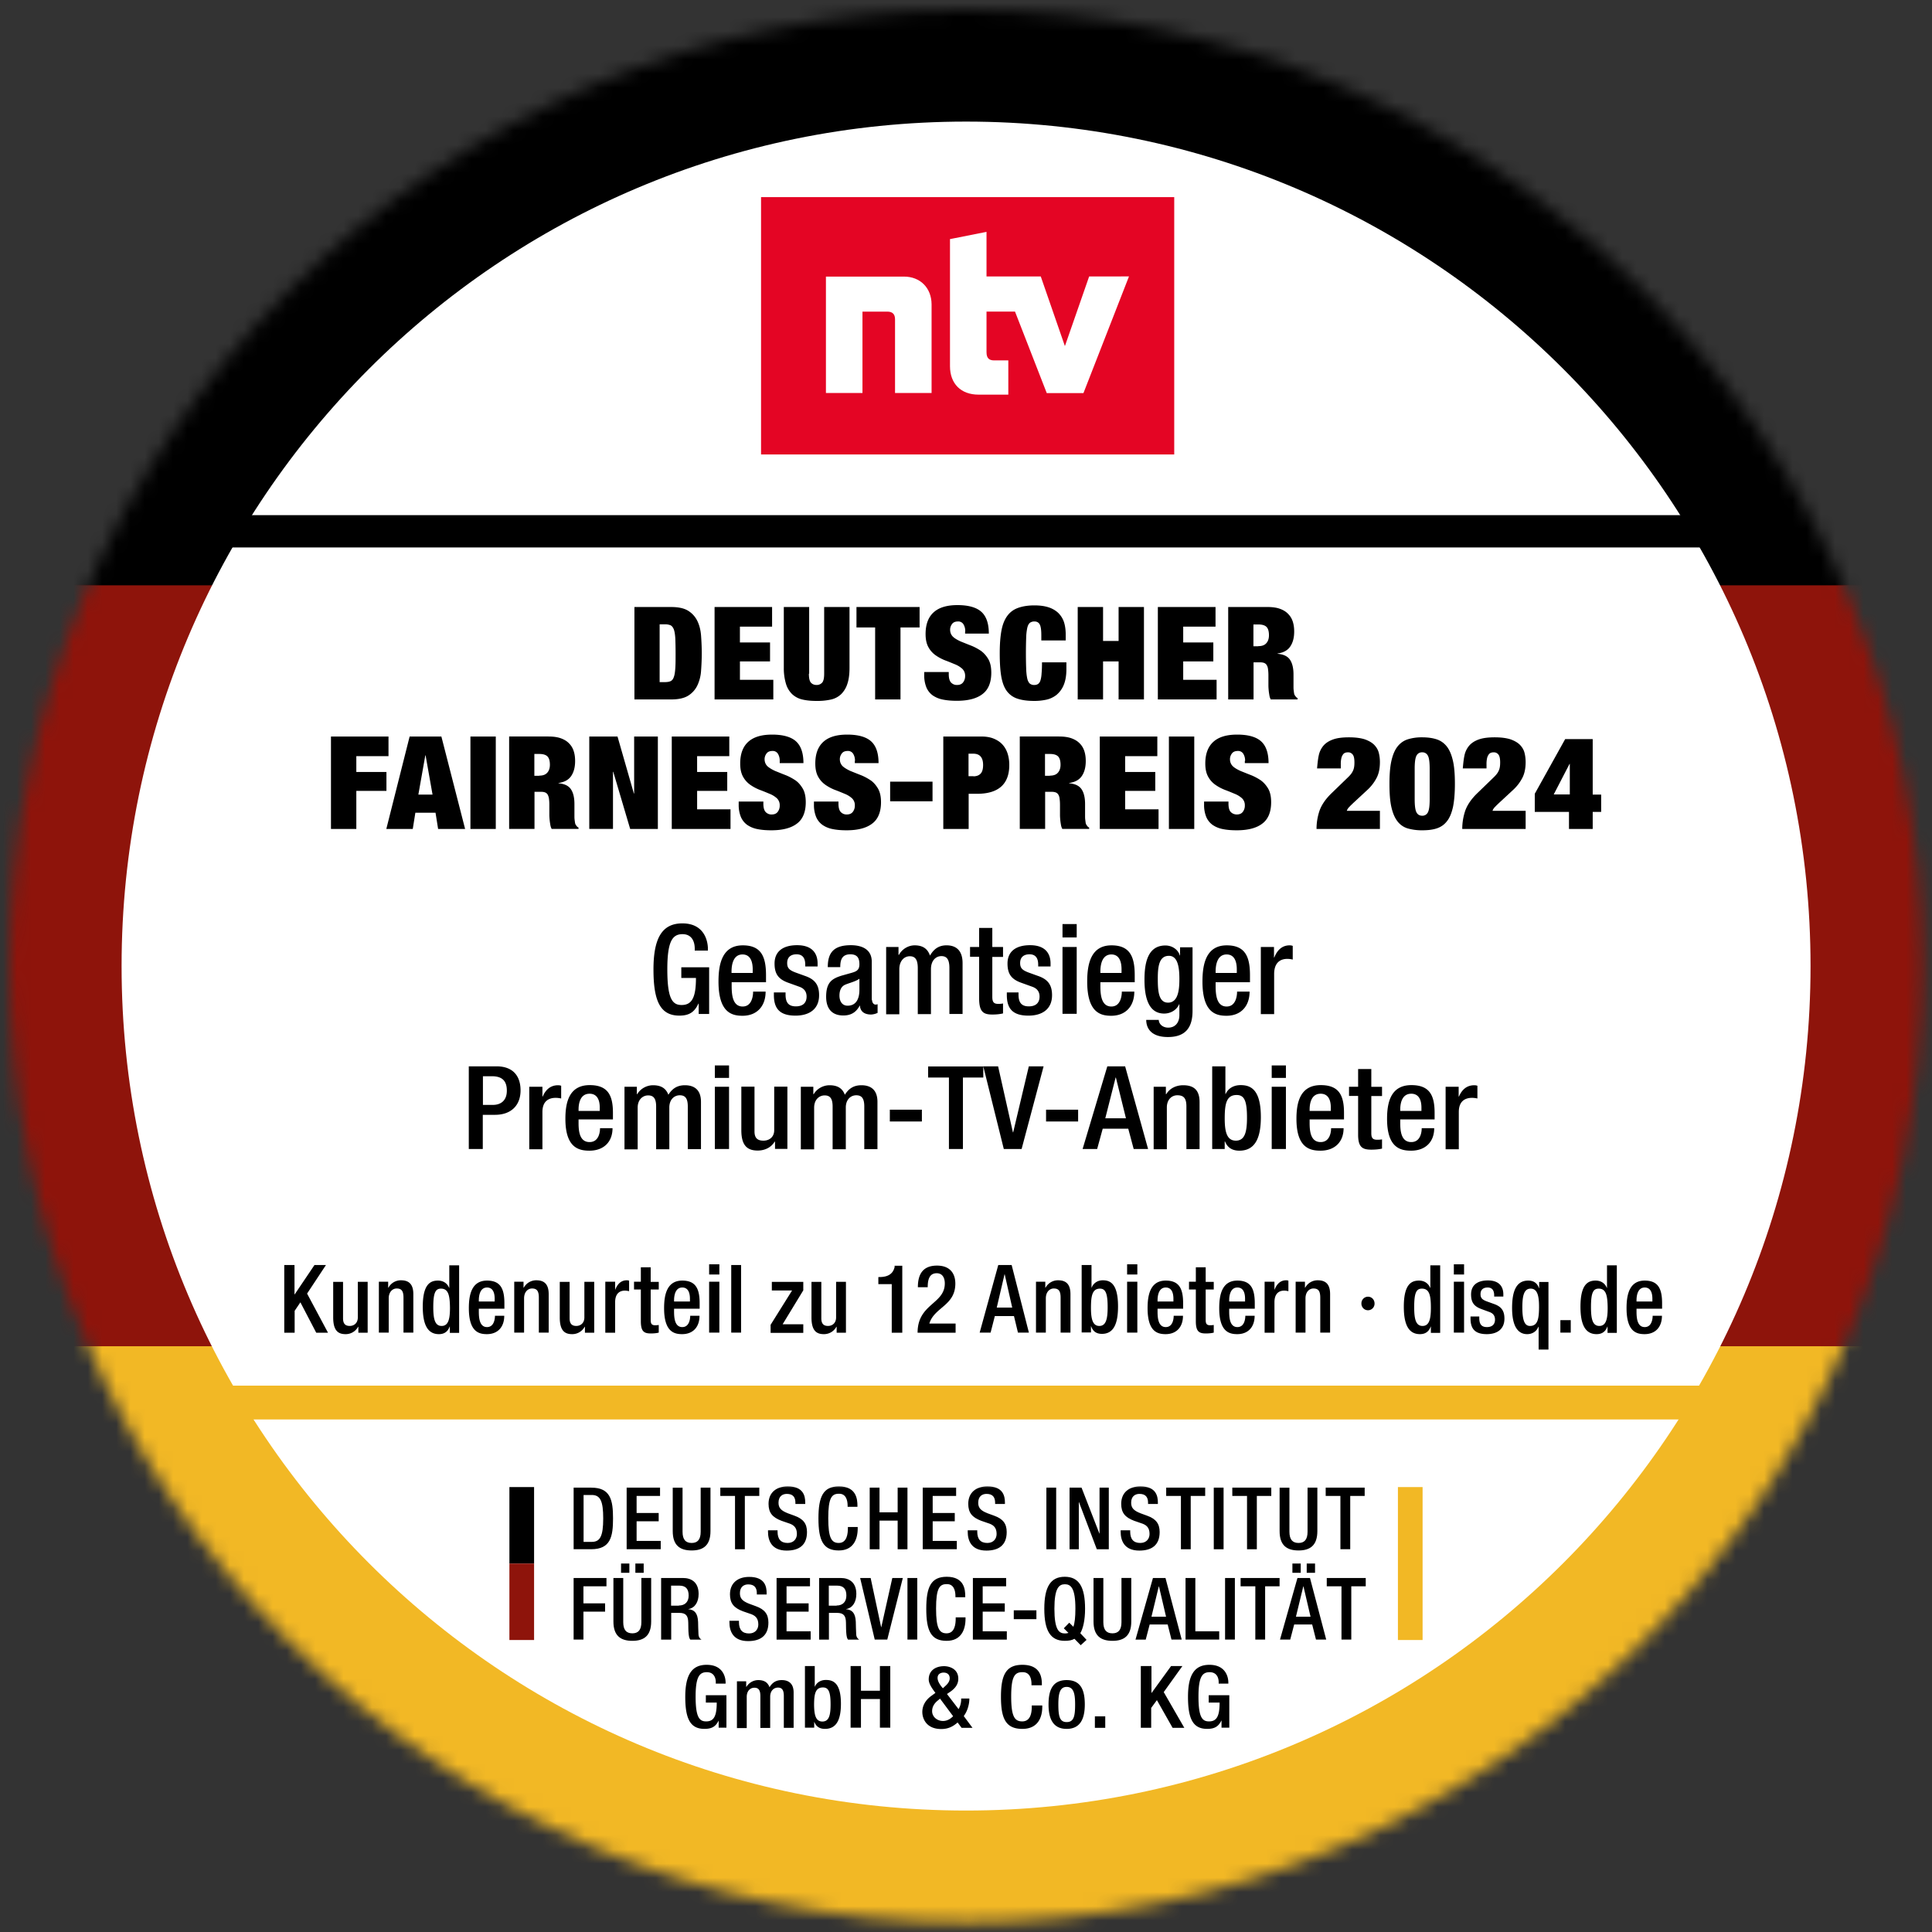
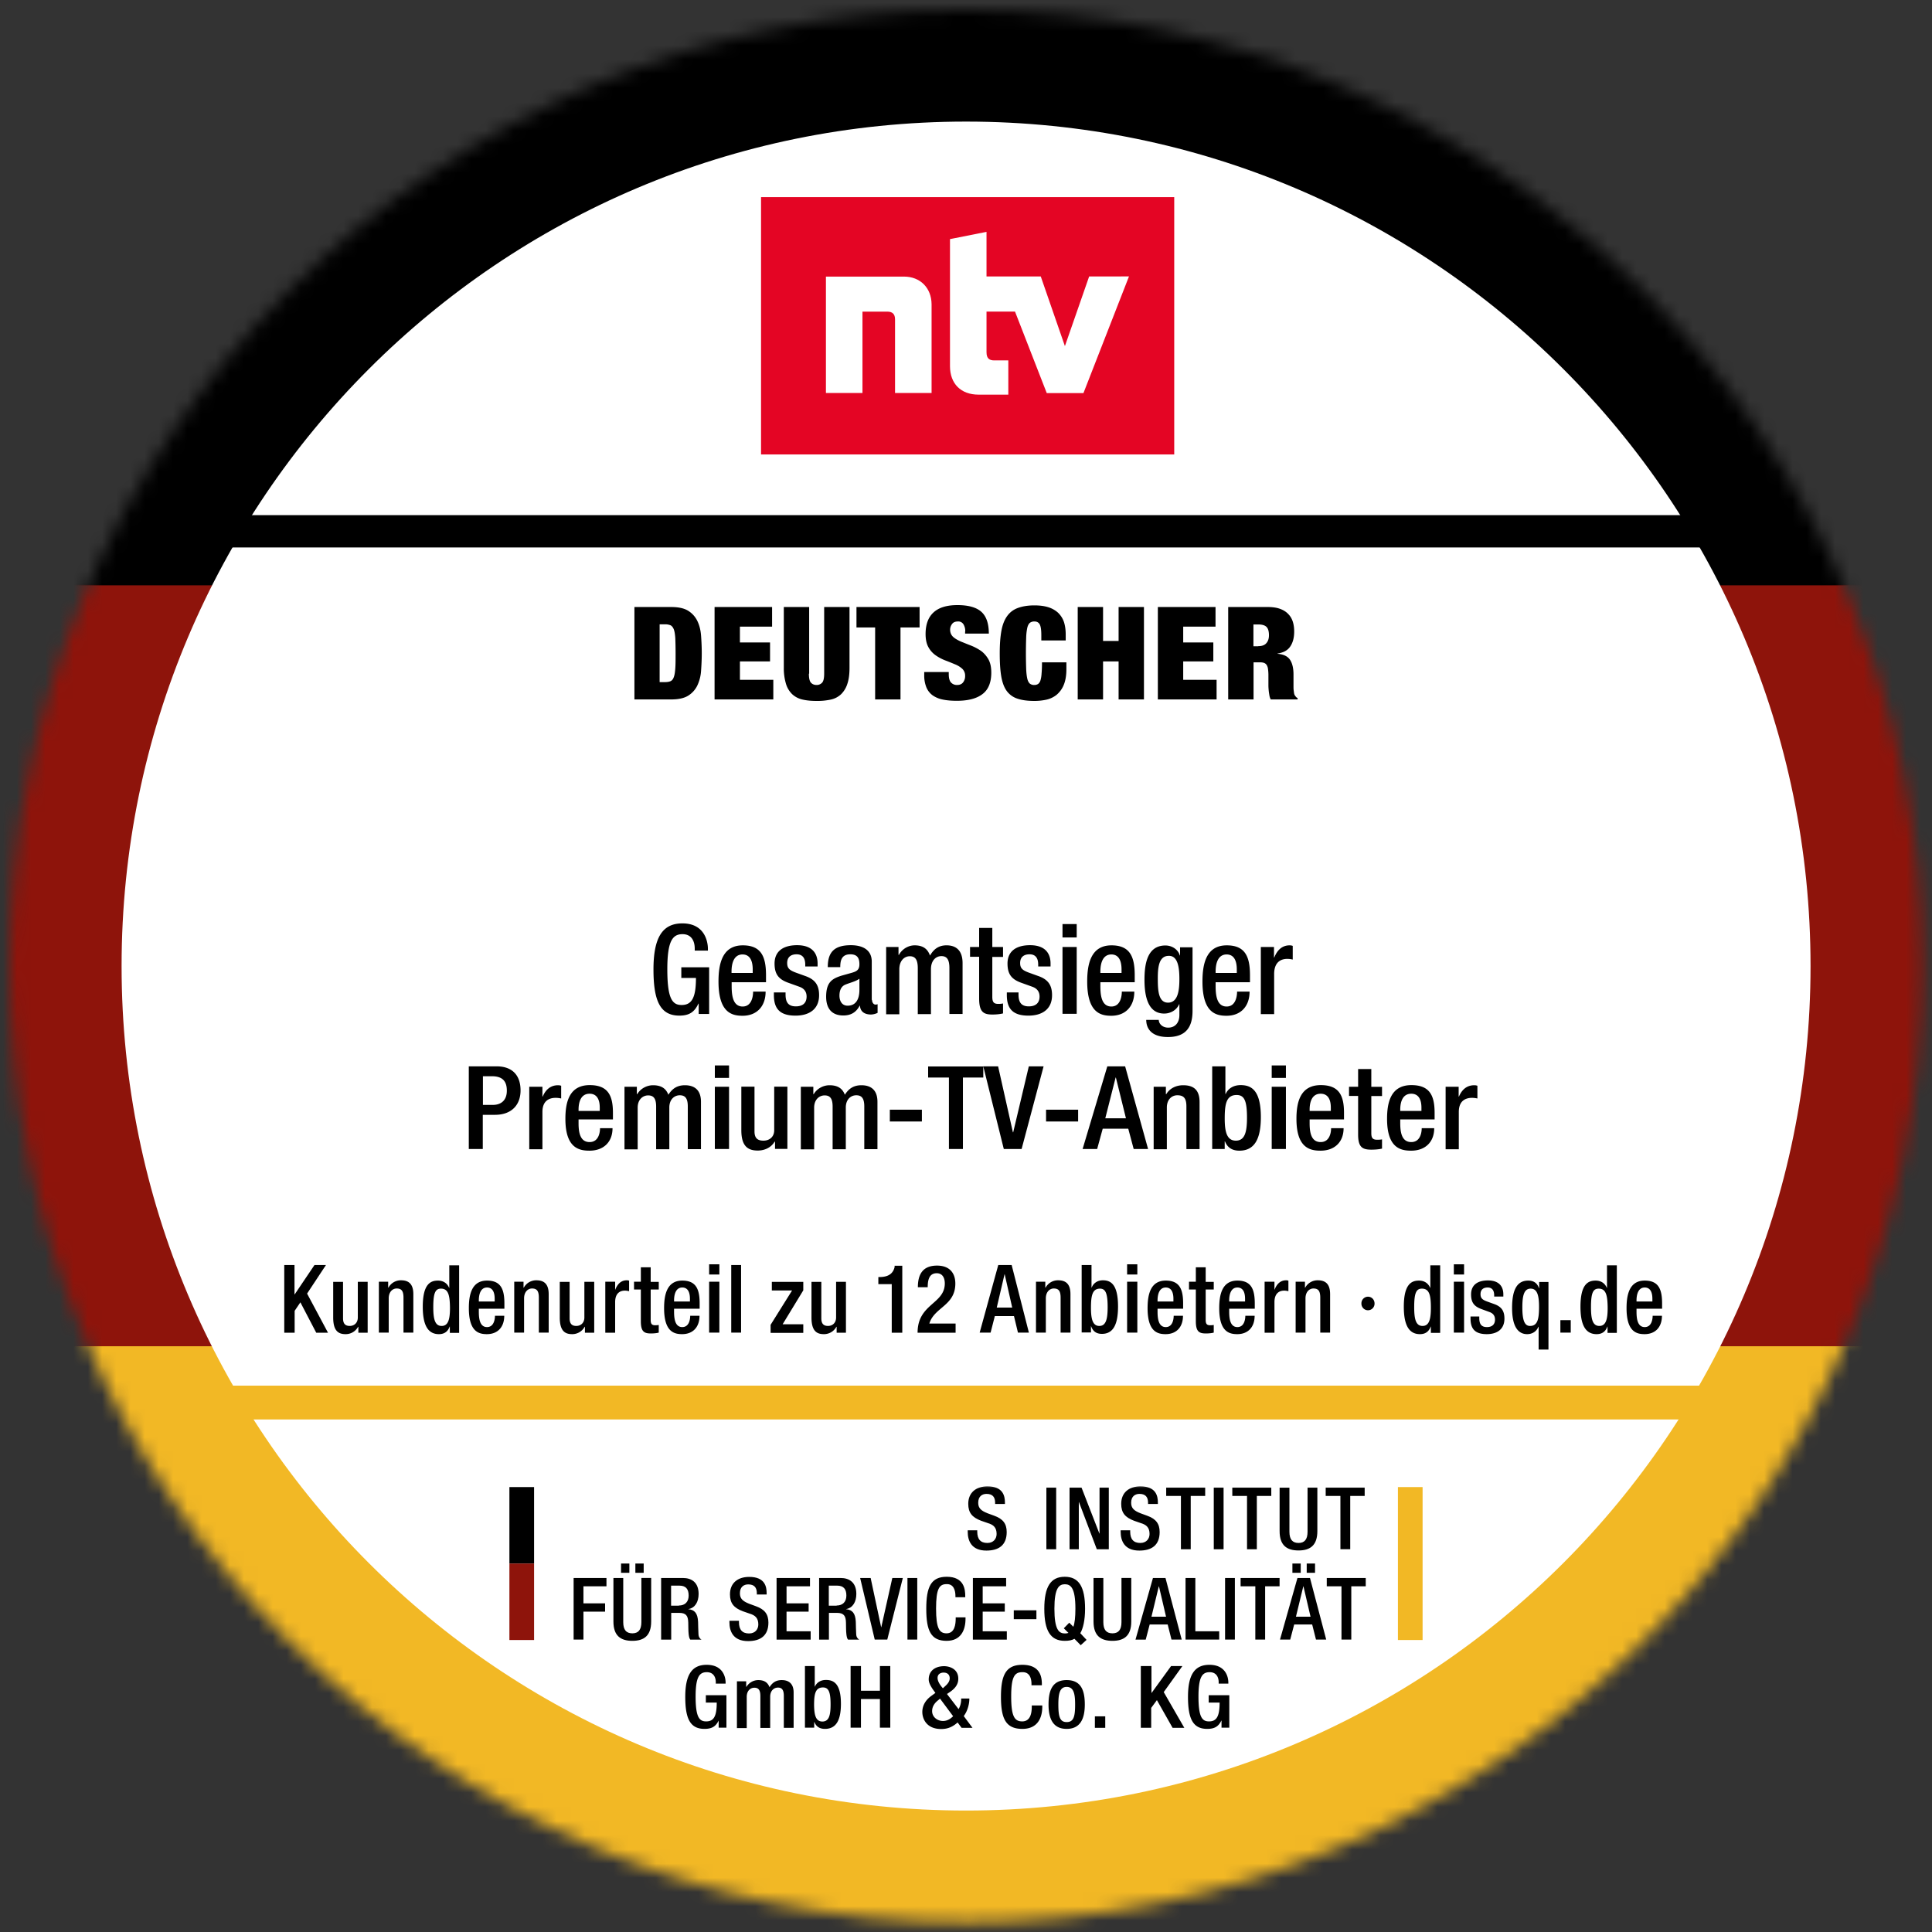
<svg xmlns="http://www.w3.org/2000/svg" xmlns:xlink="http://www.w3.org/1999/xlink" width="136" height="136">
  <rect width="100%" height="100%" fill="#333333" stroke="none" />
  <defs>
    <path id="a" d="M0 0h136v136H0z" />
    <path id="c" d="M0 67.324c0 37.183 30.14 67.323 67.324 67.323 37.183 0 67.323-30.14 67.323-67.323C134.647 30.14 104.507 0 67.324 0 30.14 0 0 30.14 0 67.324" />
    <path id="e" d="M0 67.324c0 37.183 30.14 67.323 67.324 67.323 37.183 0 67.323-30.14 67.323-67.323C134.647 30.14 104.507 0 67.324 0 30.14 0 0 30.14 0 67.324" />
    <path id="g" d="M0 67.324c0 37.183 30.14 67.323 67.324 67.323 37.183 0 67.323-30.14 67.323-67.323C134.647 30.14 104.507 0 67.324 0 30.14 0 0 30.14 0 67.324" />
    <path id="i" d="M0 0h136v136H0z" />
    <path id="k" d="M0 0h136v136H0z" />
    <path id="m" d="M0 0h136v136H0z" />
    <path id="o" d="M0 0h136v136H0z" />
    <path id="q" d="M0 0h136v136H0z" />
-     <path id="s" d="M0 0h136v136H0z" />
    <path id="u" d="M0 0h136v136H0z" />
    <path id="w" d="M0 0h136v136H0z" />
    <path id="y" d="M0 0h64.282v12.81H0z" />
    <path id="A" d="M0 0h64.282v12.81H0z" />
    <path id="C" d="M0 0h64.282v12.81H0z" />
    <path id="E" d="M0 0h64.282v12.81H0z" />
    <path id="G" d="M0 0h136v136H0z" />
    <path id="I" d="M0 0h136v136H0z" />
    <path id="K" d="M0 0h136v136H0z" />
    <path id="M" d="M0 0h136v136H0z" />
    <path id="O" d="M0 0h136v136H0z" />
    <path id="Q" d="M0 0h136v136H0z" />
    <path id="S" d="M0 0h136v136H0z" />
    <path id="U" d="M0 0h136v136H0z" />
    <path id="W" d="M0 0h136v136H0z" />
  </defs>
  <g fill="none" fill-rule="evenodd">
    <mask id="b" fill="#fff">
      <use xlink:href="#a" />
    </mask>
    <g mask="url(#b)">
      <g transform="translate(.681 .681)">
        <mask id="d" fill="#fff">
          <use xlink:href="#c" />
        </mask>
        <path fill="#8E140B" fill-rule="nonzero" d="M-19.758 40.484h175.563v53.63H-19.758z" mask="url(#d)" />
      </g>
      <g transform="translate(.681 .681)">
        <mask id="f" fill="#fff">
          <use xlink:href="#e" />
        </mask>
        <path fill="#F2B825" fill-rule="nonzero" d="M-19.758 94.086h175.563v54.427H-19.758z" mask="url(#f)" />
      </g>
      <g transform="translate(.681 .681)">
        <mask id="h" fill="#fff">
          <use xlink:href="#g" />
        </mask>
        <path fill="#000" fill-rule="nonzero" d="M-19.758-13.914h175.563v54.436H-19.758z" mask="url(#h)" />
      </g>
    </g>
    <mask id="j" fill="#fff">
      <use xlink:href="#i" />
    </mask>
    <g mask="url(#j)">
      <mask id="l" fill="#fff">
        <use xlink:href="#k" />
      </mask>
      <path fill="#FFF" fill-rule="nonzero" d="M127.45 68.005c0 32.827-26.618 59.445-59.445 59.445S8.559 100.832 8.559 68.005 35.17 8.559 68.005 8.559s59.445 26.61 59.445 59.446" mask="url(#l)" />
      <g>
        <mask id="n" fill="#fff">
          <use xlink:href="#m" />
        </mask>
        <path fill="#000" fill-rule="nonzero" d="M121.07 38.536H14.393l1.036-2.274h104.66z" mask="url(#n)" />
      </g>
      <g>
        <mask id="p" fill="#fff">
          <use xlink:href="#o" />
        </mask>
        <path fill="#F2B825" fill-rule="nonzero" d="M12.762 97.54h110.571v2.38H12.762z" mask="url(#p)" />
      </g>
    </g>
    <mask id="r" fill="#fff">
      <use xlink:href="#q" />
    </mask>
    <g fill="#000" fill-rule="nonzero" mask="url(#r)">
      <path d="M47.24 42.73c.518 0 .92.086 1.209.268.288.183.499.423.643.72.144.298.23.643.259 1.036.028.394.048.797.048 1.229 0 .431-.02.835-.048 1.228a2.837 2.837 0 0 1-.26 1.036 1.721 1.721 0 0 1-.642.72c-.288.182-.691.269-1.21.269h-2.58V42.73h2.58zm-.451 5.287c.172 0 .307-.02.412-.067.106-.048.183-.144.23-.288.058-.144.087-.355.106-.624.02-.268.02-.624.02-1.055 0-.432-.01-.787-.02-1.056-.02-.269-.048-.47-.105-.624-.058-.143-.135-.24-.23-.287a1.002 1.002 0 0 0-.413-.068h-.355v4.069h.355zM54.35 42.73v1.382h-2.265v1.113h2.121v1.333h-2.12v1.296h2.35v1.382h-4.135V42.73h4.05zM56.94 47.422c0 .317.049.528.145.633.096.106.23.163.393.163a.513.513 0 0 0 .394-.163c.096-.105.144-.316.144-.633V42.73H59.8V47c0 .46-.048.835-.153 1.142a1.77 1.77 0 0 1-.442.729 1.524 1.524 0 0 1-.72.374 4.458 4.458 0 0 1-.997.096c-.374 0-.7-.029-.988-.096a1.557 1.557 0 0 1-.73-.374 1.675 1.675 0 0 1-.441-.73A3.82 3.82 0 0 1 55.175 47v-4.27h1.785v4.692h-.02zM60.29 44.17v-1.44h4.443v1.44h-1.344v5.066h-1.785v-5.067zM67.947 44.447a.918.918 0 0 0-.125-.499.423.423 0 0 0-.383-.201c-.192 0-.336.057-.423.182a.65.65 0 0 0-.134.394c0 .21.077.383.211.508.135.125.326.23.538.326.22.087.45.183.7.279.25.096.48.22.7.364.221.154.394.355.538.595.144.25.211.566.211.96 0 .69-.211 1.2-.624 1.506-.412.317-1.017.47-1.804.47-.374 0-.7-.028-.979-.086a1.87 1.87 0 0 1-.72-.297 1.33 1.33 0 0 1-.44-.557 2.228 2.228 0 0 1-.154-.854v-.23h1.727v.153c0 .279.058.48.163.586a.55.55 0 0 0 .422.172c.183 0 .327-.057.423-.182a.705.705 0 0 0 .144-.45.665.665 0 0 0-.202-.51 1.697 1.697 0 0 0-.518-.316c-.211-.086-.432-.182-.672-.269a3.199 3.199 0 0 1-.671-.355 1.672 1.672 0 0 1-.519-.576c-.134-.24-.201-.546-.201-.93 0-.662.182-1.171.556-1.516.375-.346.931-.519 1.69-.519.776 0 1.343.164 1.688.48.346.317.518.825.518 1.526h-1.67v-.154h.01zM73.186 43.948c-.076-.134-.201-.201-.374-.201a.518.518 0 0 0-.316.096c-.077.067-.144.182-.183.355a3.85 3.85 0 0 0-.077.69 32.116 32.116 0 0 0 0 2.189c.01.287.039.518.077.69.039.173.106.288.183.356a.48.48 0 0 0 .316.095.468.468 0 0 0 .269-.076.484.484 0 0 0 .163-.26c.038-.124.067-.287.077-.489.019-.201.029-.46.029-.767h1.717v.48c0 .46-.067.825-.192 1.122a1.804 1.804 0 0 1-.508.691 1.774 1.774 0 0 1-.72.336 3.974 3.974 0 0 1-.835.086c-.499 0-.902-.057-1.228-.173a1.498 1.498 0 0 1-.749-.575c-.182-.269-.297-.624-.364-1.046-.067-.432-.096-.95-.096-1.555 0-.623.038-1.142.115-1.573.077-.432.211-.778.403-1.046.192-.269.441-.46.758-.576.317-.115.7-.182 1.161-.182.403 0 .74.048 1.027.144.278.095.509.24.681.412.173.182.307.394.384.643.077.25.115.537.115.854v.413h-1.717v-.365c0-.384-.039-.633-.116-.768zM77.648 42.73v2.39h1.094v-2.39h1.785v6.506h-1.785v-2.678h-1.094v2.678h-1.784V42.73zM85.565 42.73v1.382H83.29v1.113h2.12v1.333h-2.12v1.296h2.35v1.382h-4.135V42.73h4.059zM89.23 42.73c.336 0 .624.038.864.124.24.087.432.202.585.365.154.154.26.336.327.547.067.211.096.441.096.691 0 .441-.096.787-.279 1.055-.182.27-.48.432-.892.49v.02c.432.037.72.181.883.43.163.25.24.596.24 1.028V48.305c0 .096 0 .182.01.259.009.077.018.153.028.22.01.068.029.116.048.154l.077.106a.33.33 0 0 0 .125.096v.096h-1.89a.904.904 0 0 1-.097-.298c-.019-.115-.038-.23-.048-.345-.01-.115-.019-.23-.019-.336v-.7a3.1 3.1 0 0 0-.029-.461.675.675 0 0 0-.096-.288.384.384 0 0 0-.182-.144.757.757 0 0 0-.269-.038h-.47v2.61h-1.785V42.73h2.773zm-.652 2.754c.259 0 .441-.067.566-.211.125-.144.182-.327.182-.557 0-.269-.057-.47-.172-.585-.115-.115-.307-.173-.576-.173h-.345v1.535h.345v-.01z" />
    </g>
    <mask id="t" fill="#fff">
      <use xlink:href="#s" />
    </mask>
    <g fill="#000" fill-rule="nonzero" mask="url(#t)">
      <path d="M27.348 51.846v1.381h-2.265v1.114h2.12v1.333h-2.12v2.678h-1.785v-6.506h4.05zM31.07 51.846l1.67 6.506h-1.9l-.182-1.142h-1.42l-.182 1.142h-1.862l1.641-6.506h2.236zM29.94 53.17l-.49 2.763h.998l-.49-2.763h-.018zM34.9 51.846v6.506h-1.785v-6.506zM38.613 51.846c.336 0 .624.038.864.124.24.087.432.202.585.365.154.154.26.336.326.547.068.211.096.441.096.69 0 .442-.096.788-.278 1.056-.182.27-.48.432-.892.49v.019c.431.038.72.182.882.432.164.25.24.595.24 1.027V57.42c0 .096 0 .182.01.259.01.086.02.153.029.22.01.068.029.116.048.154l.076.106a.33.33 0 0 0 .125.096v.096h-1.89a.904.904 0 0 1-.096-.298 4.268 4.268 0 0 1-.048-.345c-.01-.116-.02-.23-.02-.336v-.7a3.1 3.1 0 0 0-.028-.461.838.838 0 0 0-.096-.288.384.384 0 0 0-.182-.144.757.757 0 0 0-.269-.039h-.47v2.61H35.84v-6.505h2.773zm-.652 2.754c.259 0 .441-.068.566-.211.125-.144.182-.327.182-.557 0-.269-.057-.47-.173-.585-.115-.116-.307-.173-.575-.173h-.346v1.535h.346v-.01zM43.469 51.846l1.151 4.01h.02v-4.01h1.669v6.506H44.36l-1.19-4.021h-.02v4.02h-1.669v-6.505zM51.337 51.846v1.381h-2.265v1.114h2.121v1.333h-2.12v1.296h2.35v1.382h-4.135v-6.506h4.05zM54.887 53.563a.918.918 0 0 0-.124-.499.423.423 0 0 0-.384-.201c-.192 0-.336.057-.422.182a.65.65 0 0 0-.135.394c0 .21.077.383.211.508.144.125.327.23.538.326.22.087.45.183.7.279.25.096.48.22.7.364.221.144.394.355.538.595.144.25.211.566.211.96 0 .69-.21 1.2-.623 1.506-.413.317-1.018.47-1.804.47-.375 0-.7-.028-.98-.086a1.87 1.87 0 0 1-.719-.297 1.33 1.33 0 0 1-.441-.557 2.228 2.228 0 0 1-.154-.854v-.23h1.737v.153c0 .279.058.48.163.586a.55.55 0 0 0 .422.172c.183 0 .327-.057.423-.182a.705.705 0 0 0 .143-.45.665.665 0 0 0-.201-.51 1.697 1.697 0 0 0-.518-.316c-.211-.087-.432-.182-.672-.269a3.199 3.199 0 0 1-.672-.355 1.672 1.672 0 0 1-.518-.576c-.134-.24-.201-.547-.201-.93 0-.663.182-1.171.556-1.517.375-.345.931-.518 1.69-.518.776 0 1.343.163 1.688.48.345.317.518.825.518 1.526h-1.67v-.154zM60.184 53.563a.918.918 0 0 0-.124-.499.423.423 0 0 0-.384-.201c-.192 0-.336.057-.422.182a.65.65 0 0 0-.135.394c0 .21.077.383.211.508.144.125.327.23.538.326.22.087.45.183.7.279.25.096.48.22.7.364.221.144.394.355.538.595.144.25.211.566.211.96 0 .69-.211 1.2-.624 1.506-.412.317-1.017.47-1.804.47-.374 0-.7-.028-.978-.086a1.87 1.87 0 0 1-.72-.297 1.33 1.33 0 0 1-.441-.557 2.228 2.228 0 0 1-.154-.854v-.23h1.727v.153c0 .279.058.48.163.586a.55.55 0 0 0 .423.172c.182 0 .326-.057.422-.182a.705.705 0 0 0 .144-.45.665.665 0 0 0-.202-.51 1.697 1.697 0 0 0-.518-.316c-.211-.087-.432-.182-.672-.269a3.199 3.199 0 0 1-.671-.355 1.672 1.672 0 0 1-.519-.576c-.134-.24-.201-.547-.201-.93 0-.663.182-1.171.557-1.517.374-.345.93-.518 1.688-.518.778 0 1.344.163 1.69.48.345.317.517.825.517 1.526h-1.67v-.154h.01zM65.644 55.022v1.382H62.66v-1.382zM69.08 51.846c.335 0 .633.048.882.153.25.106.451.24.614.422.164.183.279.394.356.634.076.24.115.508.115.796 0 .672-.192 1.18-.566 1.516-.375.336-.94.509-1.67.509h-.624v2.476h-1.785v-6.506h2.678zm-.557 2.802c.22 0 .393-.068.509-.192.115-.125.172-.327.172-.605 0-.528-.23-.796-.69-.796h-.336v1.583h.345v.01zM74.559 51.846c.336 0 .623.038.863.124.24.087.432.202.586.365.153.154.259.336.326.547.067.211.096.441.096.69 0 .442-.096.788-.278 1.056-.183.27-.48.432-.893.49v.019c.432.038.72.182.883.432.163.25.24.595.24 1.027V57.42c0 .096 0 .182.01.259l.028.22c.01.068.029.116.048.154.029.038.048.067.077.106a.33.33 0 0 0 .125.096v.096h-1.89a.904.904 0 0 1-.097-.298 4.268 4.268 0 0 1-.048-.345c-.01-.116-.019-.23-.019-.336v-.7a3.1 3.1 0 0 0-.029-.461.675.675 0 0 0-.095-.288.384.384 0 0 0-.183-.144.757.757 0 0 0-.268-.039h-.47v2.61h-1.785v-6.505h2.773zm-.653 2.754c.26 0 .442-.068.566-.211.125-.144.183-.327.183-.557 0-.269-.058-.47-.173-.585-.115-.116-.307-.173-.576-.173h-.345v1.535h.345v-.01zM81.468 51.846v1.381h-2.265v1.114h2.12v1.333h-2.12v1.296h2.351v1.382h-4.136v-6.506h4.05zM84.068 51.846v6.506h-1.785v-6.506zM87.647 53.563a.918.918 0 0 0-.125-.499.423.423 0 0 0-.383-.201c-.192 0-.336.057-.423.182a.65.65 0 0 0-.134.394c0 .21.077.383.211.508.135.125.326.23.538.326.22.087.45.183.7.279.25.096.48.22.7.364.221.154.394.355.538.595.144.25.211.566.211.96 0 .69-.211 1.2-.624 1.506-.412.317-1.017.47-1.804.47-.374 0-.7-.028-.978-.086a1.87 1.87 0 0 1-.72-.297 1.33 1.33 0 0 1-.442-.557 2.228 2.228 0 0 1-.153-.854v-.23h1.718v.153c0 .279.057.48.163.586.105.105.25.172.422.172.182 0 .326-.057.422-.182a.705.705 0 0 0 .144-.45.665.665 0 0 0-.201-.51 1.697 1.697 0 0 0-.519-.316c-.21-.087-.431-.182-.671-.269a3.199 3.199 0 0 1-.672-.355 1.672 1.672 0 0 1-.518-.576c-.135-.24-.202-.547-.202-.93 0-.663.183-1.171.557-1.517.374-.345.93-.518 1.689-.518.777 0 1.343.163 1.689.48.345.317.518.825.518 1.526h-1.67v-.154h.02zM92.829 53.189a1.54 1.54 0 0 1 .326-.69c.163-.193.384-.337.672-.442.288-.106.662-.154 1.132-.154.451 0 .806.048 1.094.135.278.096.5.22.662.374.163.163.278.345.336.556.058.211.086.442.086.682 0 .441-.076.806-.23 1.103a3.09 3.09 0 0 1-.614.816l-1.056.979c-.076.076-.163.153-.249.249a.663.663 0 0 0-.182.278h2.331v1.277h-4.462c0-.461.077-.883.211-1.286.144-.403.413-.797.797-1.18l1.19-1.152c.173-.163.297-.317.364-.47.077-.154.106-.346.106-.586 0-.278-.038-.46-.125-.566a.401.401 0 0 0-.336-.153.559.559 0 0 0-.182.029.326.326 0 0 0-.163.124.724.724 0 0 0-.115.26 1.88 1.88 0 0 0-.039.44v.279h-1.67c.03-.336.058-.633.116-.902zM97.943 53.573c.096-.422.23-.758.423-1.008.192-.25.431-.422.72-.518a3.273 3.273 0 0 1 1.026-.144c.393 0 .739.048 1.027.144.288.096.528.269.72.518.191.25.326.586.422 1.008.096.422.134.96.134 1.612 0 .652-.048 1.2-.134 1.622-.096.422-.23.758-.423.998-.191.25-.431.412-.72.508-.287.096-.633.134-1.026.134a3.6 3.6 0 0 1-1.027-.134 1.408 1.408 0 0 1-.72-.508c-.191-.25-.326-.576-.422-.998-.096-.423-.134-.96-.134-1.622 0-.643.038-1.18.134-1.612zm1.766 3.608c.086.163.22.24.403.24a.423.423 0 0 0 .403-.24c.086-.163.125-.47.125-.921v-2.14c0-.451-.039-.768-.125-.921a.423.423 0 0 0-.403-.24.423.423 0 0 0-.403.24c-.086.163-.125.47-.125.92v2.131c0 .46.039.768.125.93zM103.087 53.189a1.54 1.54 0 0 1 .326-.69c.163-.193.384-.337.672-.442.288-.106.662-.154 1.132-.154.451 0 .806.048 1.094.135.278.096.499.22.662.374.163.163.278.345.336.556.057.211.086.442.086.682 0 .441-.077.806-.23 1.103a3.09 3.09 0 0 1-.614.816l-1.056.979c-.077.076-.163.153-.25.249a.663.663 0 0 0-.182.278h2.332v1.277h-4.462c0-.461.077-.883.211-1.286.144-.403.413-.797.797-1.18l1.19-1.152c.172-.163.297-.317.364-.47.077-.154.106-.346.106-.586 0-.278-.039-.46-.125-.566a.401.401 0 0 0-.336-.153.559.559 0 0 0-.182.029.326.326 0 0 0-.163.124.724.724 0 0 0-.115.26 1.88 1.88 0 0 0-.039.44v.279h-1.67c.03-.336.058-.633.116-.902zM110.178 52.028h1.938v3.905h.595v1.22h-.595v1.199h-1.67v-1.2h-2.408v-1.276l2.14-3.848zm.326 1.746h-.019l-1.113 2.15h1.132v-2.15z" />
    </g>
    <mask id="v" fill="#fff">
      <use xlink:href="#u" />
    </mask>
    <g fill="#000" fill-rule="nonzero" mask="url(#v)">
      <path d="M50.598 121.117h-.01c-.201.403-.46.585-.997.585-.998 0-1.353-.7-1.353-2.255 0-1.545.46-2.255 1.506-2.255 1.142 0 1.334.854 1.334 1.248v.077h-.691v-.106c0-.317-.144-.7-.633-.7-.518 0-.787.326-.787 1.717 0 1.401.24 1.747.73 1.747.556.01.757-.375.757-1.325h-.767v-.518h1.449v2.284h-.547v-.499h.01zM51.874 118.353h.653v.384h.02a.983.983 0 0 1 .824-.47c.49 0 .691.22.797.5.201-.318.45-.5.863-.5.48 0 .835.24.835.873v2.486h-.69v-2.246c0-.422-.135-.585-.413-.585-.279 0-.547.211-.547.643v2.197h-.691v-2.245c0-.422-.135-.586-.422-.586-.279 0-.538.212-.538.643v2.198h-.69v-3.292zM56.663 117.279h.69v1.449h.01c.125-.288.403-.47.777-.47.519 0 1.056.22 1.056 1.679 0 1.122-.317 1.765-1.123 1.765-.49 0-.662-.278-.748-.489h-.01v.403h-.652v-4.337zm1.228 3.905c.48 0 .576-.47.576-1.209 0-.883-.144-1.19-.538-1.19-.527 0-.623.451-.623 1.238.01.7.115 1.161.585 1.161zM59.877 117.279h.73v1.737h1.333v-1.737h.73v4.337h-.73v-2.015h-1.334v2.015h-.729zM67.477 120.311c.106-.173.182-.432.182-.662v-.086h.576v.057c0 .23-.077.758-.393 1.18l.614.826h-.768l-.278-.375c-.298.26-.633.461-1.152.461-1.055 0-1.333-.739-1.333-1.2 0-.47.249-.854.633-1.132l.288-.21-.173-.24c-.163-.24-.297-.48-.297-.71 0-.625.48-.932 1.084-.932.336 0 .998.163.998.883 0 .403-.23.681-.557.912l-.24.163.816 1.065zm-1.44-.624c-.258.202-.422.451-.422.768 0 .393.346.69.768.69.307 0 .537-.162.71-.335l-.921-1.238-.134.115zm.49-.988c.163-.144.326-.326.326-.557 0-.259-.163-.403-.432-.403-.182 0-.422.087-.422.375 0 .22.144.441.269.604l.105.125.154-.144zM73.369 120.062v.086c0 .787-.336 1.554-1.401 1.554-1.152 0-1.507-.7-1.507-2.255 0-1.545.355-2.255 1.507-2.255 1.295 0 1.372.912 1.372 1.363v.077h-.73v-.077c0-.403-.124-.864-.652-.844-.537 0-.777.316-.777 1.717s.24 1.747.777 1.747c.605 0 .672-.643.672-1.046v-.077h.739v.01zM75.086 118.267c.998 0 1.277.7 1.277 1.718 0 1.017-.327 1.717-1.277 1.717s-1.276-.7-1.276-1.717c0-1.017.288-1.718 1.276-1.718zm0 2.956c.5 0 .595-.403.595-1.238 0-.72-.086-1.238-.595-1.238-.499 0-.585.508-.585 1.238 0 .835.096 1.238.585 1.238zM77.073 120.82h.729v.806h-.73zM80.326 117.279h.729v1.89h.01l1.372-1.89h.796l-1.314 1.833 1.448 2.514h-.825l-1.103-1.948-.403.547v1.4h-.73v-4.346zM85.987 121.117h-.01c-.201.403-.46.585-.997.585-.998 0-1.353-.7-1.353-2.255 0-1.545.46-2.255 1.506-2.255 1.142 0 1.334.854 1.334 1.248v.077h-.681v-.106c0-.317-.144-.7-.634-.7-.518 0-.787.326-.787 1.717 0 1.401.24 1.747.73 1.747.556.01.758-.375.758-1.325h-.768v-.518h1.45v2.284h-.548v-.499z" />
    </g>
    <g>
      <mask id="x" fill="#fff">
        <use xlink:href="#w" />
      </mask>
      <g mask="url(#x)">
        <g transform="translate(35.86 104.296)">
          <mask id="z" fill="#fff">
            <use xlink:href="#y" />
          </mask>
          <g fill="#000" fill-rule="nonzero" mask="url(#z)">
-             <path d="M4.52.422h1.237c1.363 0 1.536.883 1.536 2.169S7.12 4.759 5.757 4.759H4.52V.422zm.7 3.82h.576c.576 0 .806-.375.806-1.651 0-1.219-.202-1.65-.806-1.65H5.22v3.3zM8.262.422h2.341v.585h-1.65v1.2h1.554v.585H8.953v1.382h1.698v.585H8.252V.422zM12.187.422v3.11c0 .546.22.786.642.786.413 0 .634-.24.634-.787V.422h.69v3.061c0 .998-.498 1.363-1.324 1.363-.834 0-1.333-.365-1.333-1.363V.423h.69zM15.88 1.007h-1.035V.422h2.744v.585h-1.017V4.76h-.691zM18.875 3.416v.106c0 .527.23.796.71.796.441 0 .652-.307.652-.633 0-.46-.23-.653-.623-.768l-.47-.163c-.634-.24-.903-.566-.903-1.19 0-.787.538-1.228 1.353-1.228 1.114 0 1.229.69 1.229 1.142v.096h-.691v-.087c0-.393-.173-.623-.605-.623-.297 0-.585.163-.585.623 0 .375.192.557.652.74l.47.172c.615.22.883.556.883 1.151 0 .922-.556 1.305-1.43 1.305-1.074 0-1.314-.72-1.314-1.324v-.105h.672v-.01zM24.517 3.205v.086c0 .787-.317 1.555-1.334 1.555-1.094 0-1.43-.7-1.43-2.255 0-1.545.336-2.255 1.44-2.255 1.238 0 1.305.911 1.305 1.362v.077h-.691v-.077c0-.403-.125-.863-.624-.844-.508 0-.739.317-.739 1.718 0 1.4.23 1.746.74 1.746.575 0 .642-.643.642-1.046v-.077h.691v.01zM25.361.422h.691V2.16h1.277V.422h.69V4.76h-.69V2.744h-1.277V4.76h-.69zM29.104.422h2.341v.585h-1.65v1.2h1.554v.585h-1.554v1.382h1.698v.585h-2.399V.422z" />
-           </g>
+             </g>
        </g>
        <g transform="translate(35.86 104.296)">
          <mask id="B" fill="#fff">
            <use xlink:href="#A" />
          </mask>
          <path fill="#000" fill-rule="nonzero" d="M32.932 3.416v.106c0 .527.23.796.71.796.442 0 .653-.307.653-.633 0-.46-.23-.653-.624-.768l-.47-.163c-.633-.24-.902-.566-.902-1.19 0-.787.538-1.228 1.353-1.228 1.113 0 1.228.69 1.228 1.142v.096h-.69v-.087c0-.393-.173-.623-.605-.623-.297 0-.585.163-.585.623 0 .375.192.557.652.74l.47.172c.614.22.883.556.883 1.151 0 .922-.556 1.305-1.43 1.305-1.074 0-1.314-.72-1.314-1.324v-.105h.671v-.01z" mask="url(#B)" />
        </g>
        <g transform="translate(35.86 104.296)">
          <mask id="D" fill="#fff">
            <use xlink:href="#C" />
          </mask>
          <g fill="#000" fill-rule="nonzero" mask="url(#D)">
            <path d="M37.798.422h.69V4.76h-.69zM39.429.422h.844l1.257 3.234h.01V.422h.652V4.76h-.844l-1.257-3.32h-.01v3.32h-.652zM43.699 3.416v.106c0 .527.23.796.71.796.441 0 .652-.307.652-.633 0-.46-.23-.653-.623-.768l-.47-.163c-.634-.24-.902-.566-.902-1.19 0-.787.537-1.228 1.353-1.228 1.113 0 1.228.69 1.228 1.142v.096h-.691v-.087c0-.393-.173-.623-.605-.623-.297 0-.585.163-.585.623 0 .375.192.557.653.74l.47.172c.614.22.883.556.883 1.151 0 .922-.557 1.305-1.43 1.305-1.075 0-1.315-.72-1.315-1.324v-.105h.672v-.01zM47.269 1.007h-1.037V.422h2.745v.585h-1.018V4.76h-.69zM49.581.422h.691V4.76h-.69zM51.922 1.007h-1.036V.422h2.744v.585h-1.017V4.76h-.69zM54.907.422v3.11c0 .546.22.786.643.786.412 0 .633-.24.633-.787V.422h.69v3.061c0 .998-.498 1.363-1.323 1.363-.835 0-1.334-.365-1.334-1.363V.423h.69z" />
          </g>
        </g>
        <g transform="translate(35.86 104.296)">
          <mask id="F" fill="#fff">
            <use xlink:href="#E" />
          </mask>
          <path fill="#000" fill-rule="nonzero" d="M58.495 1.008H57.46V.422h2.744v.586h-1.017v3.751h-.69z" mask="url(#F)" />
        </g>
      </g>
    </g>
    <g>
      <mask id="H" fill="#fff">
        <use xlink:href="#G" />
      </mask>
      <g fill="#000" fill-rule="nonzero" mask="url(#H)">
        <path d="M40.379 111.08h2.312v.585H41.07v1.2h1.525v.585H41.07v1.967h-.691zM43.872 111.08v3.109c0 .547.22.787.642.787.413 0 .634-.24.634-.787v-3.11h.69v3.062c0 .998-.498 1.363-1.324 1.363-.834 0-1.333-.365-1.333-1.363v-3.061h.69zm-.154-1.017h.585v.652h-.585v-.652zm1.008 0h.585v.652h-.585v-.652zM46.54 111.08h1.534c.605 0 1.104.307 1.104 1.123 0 .556-.25.988-.72 1.065v.01c.432.038.653.278.682.882.01.278.01.624.028.883.01.211.116.317.211.374h-.786c-.068-.077-.096-.21-.116-.384-.028-.259-.019-.508-.028-.815-.01-.47-.154-.682-.634-.682h-.566v1.881h-.71v-4.337zm1.247 1.938c.441 0 .69-.268.69-.7 0-.46-.201-.7-.652-.7h-.585v1.41h.547v-.01z" />
      </g>
    </g>
    <g>
      <mask id="J" fill="#fff">
        <use xlink:href="#I" />
      </mask>
      <g fill="#000" fill-rule="nonzero" mask="url(#J)">
        <path d="M52.018 114.083v.106c0 .528.23.796.71.796.442 0 .653-.307.653-.633 0-.46-.23-.652-.624-.768l-.47-.163c-.633-.24-.902-.566-.902-1.19 0-.786.537-1.228 1.353-1.228 1.113 0 1.228.691 1.228 1.142v.096h-.69v-.086c0-.394-.173-.624-.605-.624-.298 0-.586.163-.586.624 0 .374.192.556.653.739l.47.172c.614.221.883.557.883 1.152 0 .92-.557 1.305-1.43 1.305-1.075 0-1.314-.72-1.314-1.324v-.106h.671v-.01zM54.676 111.08h2.342v.585h-1.65v1.2h1.554v.585h-1.555v1.382h1.699v.585h-2.4v-4.337zM57.641 111.08h1.536c.604 0 1.103.307 1.103 1.123 0 .556-.25.988-.72 1.065v.01c.432.038.653.278.682.882.01.278.01.624.029.883.01.211.115.317.21.374h-.786c-.067-.077-.096-.21-.115-.384-.03-.259-.02-.508-.03-.815-.009-.47-.153-.682-.632-.682h-.567v1.881h-.69v-4.337h-.02zm1.248 1.938c.441 0 .69-.268.69-.7 0-.46-.2-.7-.652-.7h-.585v1.41h.547v-.01zM60.549 111.08h.739l.739 3.464h.01l.776-3.464h.74l-1.095 4.337h-.882zM63.879 111.08h.69v4.337h-.69zM67.966 113.863v.086c0 .787-.316 1.555-1.333 1.555-1.094 0-1.43-.7-1.43-2.255 0-1.545.336-2.255 1.44-2.255 1.237 0 1.304.911 1.304 1.362v.077h-.69v-.077c0-.403-.125-.863-.624-.844-.509 0-.74.316-.74 1.717s.231 1.747.74 1.747c.575 0 .642-.643.642-1.046v-.077h.691v.01zM68.485 111.08h2.34v.585h-1.65v1.2h1.555v.585h-1.555v1.382h1.699v.585h-2.39zM71.363 113.354h1.593v.624h-1.593zM75.633 115.36c-.172.105-.403.144-.681.144-.998 0-1.44-.7-1.44-2.255 0-1.545.442-2.255 1.44-2.255s1.43.71 1.43 2.255c0 .806-.144 1.4-.336 1.717l.441.47-.412.375-.442-.451zm-.364-1.133.288.288c.096-.259.144-.671.144-1.276 0-1.459-.327-1.718-.74-1.718-.412 0-.738.26-.738 1.718 0 1.497.326 1.746.739 1.746.086 0 .172-.01.25-.038l-.327-.326.384-.394zM77.668 111.08v3.109c0 .547.22.787.643.787.412 0 .633-.24.633-.787v-3.11h.69v3.062c0 .998-.498 1.363-1.323 1.363-.835 0-1.334-.365-1.334-1.363v-3.061h.69zM81.16 111.08h.883l1.142 4.337h-.72l-.268-1.065H80.93l-.278 1.065h-.72l1.228-4.337zm.922 2.725-.5-2.14h-.009l-.518 2.14h1.027zM83.454 111.08h.69v3.752h1.68v.585h-2.37zM86.237 111.08h.69v4.337h-.69zM88.367 111.665H87.33v-.585h2.744v.585h-1.017v3.752h-.691zM91.332 111.08h.883l1.142 4.337h-.72l-.269-1.065h-1.266l-.279 1.065h-.72l1.229-4.337zm-.355-1.017h.585v.652h-.585v-.652zm1.276 3.742-.499-2.14h-.01l-.518 2.14h1.027zm-.269-3.742h.586v.652h-.586v-.652z" />
      </g>
    </g>
    <g>
      <mask id="L" fill="#fff">
        <use xlink:href="#K" />
      </mask>
      <path fill="#000" fill-rule="nonzero" d="M94.431 111.665h-1.036v-.585h2.744v.585h-1.017v3.752h-.69z" mask="url(#L)" />
    </g>
    <g>
      <mask id="N" fill="#fff">
        <use xlink:href="#M" />
      </mask>
      <path fill="#000" fill-rule="nonzero" d="M35.859 104.68h1.737v5.383h-1.737z" mask="url(#N)" />
    </g>
    <g>
      <mask id="P" fill="#fff">
        <use xlink:href="#O" />
      </mask>
      <path fill="#8E140B" fill-rule="nonzero" d="M35.859 110.063h1.737v5.383h-1.737z" mask="url(#P)" />
    </g>
    <g>
      <mask id="R" fill="#fff">
        <use xlink:href="#Q" />
      </mask>
      <path fill="#F2B825" fill-rule="nonzero" d="M98.404 104.68h1.737v10.766h-1.737z" mask="url(#R)" />
    </g>
    <g>
      <mask id="T" fill="#fff">
        <use xlink:href="#S" />
      </mask>
      <path fill="#E40524" d="M53.573 13.875h29.085v18.117H53.573z" mask="url(#T)" />
    </g>
    <g>
      <mask id="V" fill="#fff">
        <use xlink:href="#U" />
      </mask>
      <g mask="url(#V)">
        <mask id="X" fill="#fff">
          <use xlink:href="#W" />
        </mask>
        <path fill="#FFF" fill-rule="nonzero" d="M63.63 19.47h-5.49v8.194h2.572v-5.728h1.746c.365 0 .547.173.547.547v5.181h2.572v-6.246c-.01-1.152-.796-1.948-1.948-1.948m13.04-.01-1.707 4.904-1.699-4.904h-3.819v-3.138l-2.571.509v8.943c0 1.238.767 2.006 2.015 2.006h2.091V25.37h-.988c-.336 0-.547-.125-.547-.576v-2.86h2.006l2.235 5.739h2.582l3.205-8.214H76.67z" mask="url(#X)" />
      </g>
    </g>
    <g fill="#000" fill-rule="nonzero">
      <path d="M49.182 70.648h-.019c-.267.573-.621.845-1.338.845-1.338 0-1.825-1.01-1.825-3.246C46 66.01 46.621 65 48.035 65c1.539 0 1.797 1.235 1.797 1.798v.117h-.927v-.146c0-.466-.191-1.01-.86-1.01-.698 0-1.07.476-1.07 2.468 0 2.012.325 2.518.994 2.518.745.01 1.022-.545 1.022-1.905H47.96v-.749h1.959v3.286h-.736v-.73zM51.504 69.14v.273c0 .632.077 1.439.774 1.439.66 0 .736-.768.736-1.05h.88c0 1.04-.622 1.701-1.625 1.701-.755 0-1.692-.224-1.692-2.41 0-1.235.258-2.547 1.711-2.547 1.29 0 1.634.787 1.634 2.1v.495h-2.418zm1.482-.65v-.253c0-.593-.192-1.05-.717-1.05-.593 0-.774.593-.774 1.205v.098h1.49zM56.684 68.033v-.127c0-.379-.124-.729-.612-.729-.372 0-.66.175-.66.613 0 .37.163.515.65.69l.593.214c.688.233 1.004.612 1.004 1.36 0 1.012-.727 1.44-1.663 1.44-1.166 0-1.52-.555-1.52-1.459v-.175h.822v.146c0 .544.191.836.726.836.507 0 .755-.262.755-.69 0-.35-.181-.574-.506-.69l-.755-.272c-.698-.243-.994-.603-.994-1.361 0-.885.63-1.293 1.586-1.293 1.176 0 1.443.7 1.443 1.283v.214h-.87zM61.385 70.385c0 .175.106.33.24.33a.33.33 0 0 0 .152-.028v.612a1.178 1.178 0 0 1-.458.117c-.411 0-.755-.166-.784-.623h-.02c-.248.467-.61.69-1.155.69-.736 0-1.205-.417-1.205-1.321 0-1.05.45-1.274 1.07-1.478l.727-.204c.334-.097.545-.194.545-.603 0-.427-.144-.7-.64-.7-.622 0-.708.448-.708.904h-.879c0-1 .401-1.545 1.625-1.545.822 0 1.471.32 1.471 1.157v2.692h.02zm-.879-1.497c-.239.195-.755.311-1.032.438-.267.126-.382.408-.382.758 0 .398.191.71.573.71.564 0 .832-.428.832-1.118v-.788h.01zM62.37 66.662h.879v.554h.029c.229-.418.668-.67 1.108-.67.66 0 .937.32 1.08.719.267-.457.612-.72 1.166-.72.65 0 1.127.34 1.127 1.255v3.577h-.927v-3.228c0-.612-.181-.845-.563-.845-.383 0-.736.301-.736.923v3.16h-.927v-3.228c0-.612-.182-.846-.564-.846-.373 0-.736.302-.736.924v3.16h-.927v-4.735h-.01zM68.285 66.662h.64v-1.341h.927v1.341h.755v.7h-.755v2.81c0 .369.105.495.42.495.134 0 .25-.01.335-.03v.7c-.2.05-.459.079-.745.079-.631 0-.937-.175-.937-1.138v-2.926h-.64v-.69zM73.082 68.033v-.127c0-.379-.124-.729-.611-.729-.373 0-.66.175-.66.613 0 .37.163.515.65.69l.593.214c.688.233 1.003.612 1.003 1.36 0 1.012-.726 1.44-1.663 1.44-1.166 0-1.52-.555-1.52-1.459v-.175h.823v.146c0 .544.19.836.726.836.506 0 .755-.262.755-.69 0-.35-.182-.574-.507-.69l-.755-.272c-.697-.243-.994-.603-.994-1.361 0-.885.631-1.293 1.587-1.293 1.175 0 1.443.7 1.443 1.283v.214h-.87zM74.793 65.049h1v.942h-1v-.942zm0 1.613h1v4.705h-1v-4.705zM77.459 69.14v.273c0 .632.076 1.439.774 1.439.66 0 .736-.768.736-1.05h.879c0 1.04-.621 1.701-1.625 1.701-.755 0-1.691-.224-1.691-2.41 0-1.235.258-2.547 1.71-2.547 1.29 0 1.635.787 1.635 2.1v.495h-2.418zm1.49-.65v-.253c0-.593-.19-1.05-.716-1.05-.593 0-.774.593-.774 1.205v.098h1.49zM81.568 71.775c0 .292.258.564.669.564.478 0 .784-.34.784-.885v-.758H83c-.172.408-.602.652-1.05.652-1.08 0-1.386-1.09-1.386-2.372 0-1.03.153-2.42 1.471-2.42.545 0 .927.359 1.013.7h.02v-.574h.879v4.48c0 1.148-.478 1.838-1.73 1.838-1.376 0-1.53-.826-1.53-1.205h.88v-.02zm.65-1.195c.726 0 .803-.924.803-1.672 0-.768-.096-1.624-.736-1.624-.67 0-.784.7-.784 1.575 0 .817.029 1.72.717 1.72zM85.572 69.14v.273c0 .632.077 1.439.774 1.439.66 0 .736-.768.736-1.05h.88c0 1.04-.622 1.701-1.625 1.701-.755 0-1.692-.224-1.692-2.41 0-1.235.258-2.547 1.71-2.547 1.29 0 1.635.787 1.635 2.1v.495h-2.418zm1.49-.65v-.253c0-.593-.19-1.05-.716-1.05-.592 0-.774.593-.774 1.205v.098h1.49zM88.754 66.662h.927v.739h.02c.21-.525.554-.855 1.08-.855.104 0 .162.019.219.038v.963a1.606 1.606 0 0 0-.382-.049c-.42 0-.927.195-.927 1.07v2.818h-.937v-4.724z" />
    </g>
    <g fill="#000" fill-rule="nonzero">
      <path d="M33.01 75.063h1.941c1.176 0 1.693.697 1.693 1.693 0 1.04-.65 1.72-1.798 1.72h-.861v2.406H33v-5.819h.01zm.985 2.715h.698c.526 0 .985-.271.985-1.004 0-.625-.268-1.014-1.052-1.014h-.631v2.018zM37.256 76.502h.927v.688h.02c.21-.489.554-.796 1.08-.796.105 0 .163.018.22.036v.896a1.744 1.744 0 0 0-.392-.045c-.42 0-.928.18-.928.995V80.9h-.927v-4.398zM40.727 78.8v.254c0 .589.077 1.34.775 1.34.66 0 .736-.715.736-.978h.88c0 .969-.621 1.584-1.626 1.584-.755 0-1.692-.208-1.692-2.244 0-1.15.258-2.371 1.712-2.371 1.29 0 1.635.733 1.635 1.954v.462h-2.42zm1.492-.596v-.236c0-.552-.191-.977-.717-.977-.593 0-.775.552-.775 1.122v.09h1.492zM43.95 76.502h.88v.516h.029c.23-.389.67-.624 1.11-.624.66 0 .936.298 1.08.67.268-.426.612-.67 1.167-.67.65 0 1.128.316 1.128 1.167v3.33h-.928v-3.004c0-.57-.181-.787-.564-.787-.382 0-.736.29-.736.86v2.94h-.928v-3.004c0-.57-.182-.787-.564-.787-.373 0-.736.29-.736.86v2.94h-.928v-4.407h-.01zM50.32 75h1v.878h-1V75zm0 1.502h1v4.38h-1v-4.38zM54.556 80.367h-.028c-.23.389-.67.624-1.186.624-.689 0-1.157-.299-1.157-1.43v-3.068h.927v3.15c0 .488.23.651.631.651.402 0 .756-.244.756-.733v-3.068h.928v4.38h-.87v-.506zM56.373 76.502h.88v.516h.029c.23-.389.67-.624 1.11-.624.66 0 .937.298 1.08.67.268-.426.612-.67 1.167-.67.65 0 1.128.316 1.128 1.167v3.33h-.927v-3.004c0-.57-.182-.787-.565-.787-.382 0-.736.29-.736.86v2.94h-.928v-3.004c0-.57-.181-.787-.564-.787-.373 0-.736.29-.736.86v2.94h-.938v-4.407zM62.638 78.113h2.257v.833h-2.257zM66.798 75.85h-1.464v-.778h3.883v.779h-1.434v5.031h-.985zM69.217 75.063h1.043l1.042 4.643h.02l1.1-4.643h1.041l-1.549 5.82h-1.253zM73.636 78.113h2.257v.833h-2.257zM77.949 75.063h1.253l1.616 5.82h-1.014l-.382-1.43h-1.798l-.392 1.43h-1.024l1.74-5.82zm1.31 3.656-.708-2.868h-.019l-.727 2.868h1.454zM81.19 76.502h.88v.516h.03c.229-.389.669-.624 1.185-.624.708 0 1.157.298 1.157 1.185v3.312h-.927v-3.004c0-.57-.182-.787-.64-.787-.383 0-.737.29-.737.86v2.94h-.928v-4.398h-.02zM85.332 75.063h.928v1.946h.019c.172-.39.554-.624 1.052-.624.707 0 1.425.298 1.425 2.253 0 1.511-.43 2.362-1.511 2.362-.66 0-.9-.371-1.014-.652h-.02v.534h-.88v-5.819zm1.664 5.231c.64 0 .784-.624.784-1.62 0-1.185-.191-1.593-.727-1.593-.717 0-.841.607-.841 1.657 0 .94.153 1.556.784 1.556zM89.52 75h1v.878h-1V75zm0 1.502h1v4.38h-1v-4.38zM92.189 78.8v.254c0 .589.076 1.34.775 1.34.66 0 .736-.715.736-.978h.88c0 .969-.622 1.584-1.626 1.584-.755 0-1.693-.208-1.693-2.244 0-1.15.259-2.371 1.712-2.371 1.291 0 1.636.733 1.636 1.954v.462h-2.42zm1.492-.596v-.236c0-.552-.191-.977-.717-.977-.593 0-.775.552-.775 1.122v.09h1.492zM94.962 76.502h.641v-1.249h.928v1.25h.755v.65h-.755v2.616c0 .344.105.462.42.462.135 0 .25-.01.335-.027v.651c-.2.045-.459.073-.746.073-.63 0-.937-.163-.937-1.06v-2.723h-.64v-.643zM98.568 78.8v.254c0 .589.076 1.34.775 1.34.66 0 .736-.715.736-.978h.88c0 .969-.622 1.584-1.626 1.584-.756 0-1.693-.208-1.693-2.244 0-1.15.258-2.371 1.712-2.371 1.291 0 1.635.733 1.635 1.954v.462h-2.42zm1.492-.596v-.236c0-.552-.191-.977-.717-.977-.593 0-.775.552-.775 1.122v.09h1.492zM101.753 76.502h.927v.688h.02c.21-.489.554-.796 1.08-.796.105 0 .163.018.22.036v.896a1.72 1.72 0 0 0-.383-.045c-.42 0-.927.18-.927.995V80.9h-.928v-4.398h-.01z" />
    </g>
    <g fill="#000" fill-rule="nonzero">
      <path d="M20 89.05h.731v2.07h.01l1.396-2.07h.808l-1.328 2.01 1.473 2.756h-.828l-1.117-2.14-.404.598v1.542h-.731V89.05zM25.226 93.398h-.019a.99.99 0 0 1-.885.517c-.52 0-.867-.248-.867-1.174v-2.507h.693V92.8c0 .398.174.537.472.537s.568-.199.568-.597v-2.507h.693v3.582h-.655v-.418zM26.67 90.224h.655v.418h.019a.99.99 0 0 1 .885-.518c.53 0 .867.25.867.976v2.706h-.693v-2.458c0-.467-.135-.647-.482-.647-.279 0-.558.23-.558.697v2.408h-.693v-3.582zM31.665 93.378h-.01c-.086.229-.26.537-.76.537-.808 0-1.135-.696-1.135-1.93 0-1.592.539-1.84 1.068-1.84.375 0 .655.188.79.517h.009V89.07h.693v4.756h-.655v-.448zm-.625-2.667c-.404 0-.54.329-.54 1.304 0 .816.107 1.323.588 1.323s.587-.507.587-1.273c-.01-.866-.106-1.354-.635-1.354zM33.706 92.114v.21c0 .477.058 1.094.577 1.094.5 0 .559-.587.559-.796h.654c0 .796-.462 1.293-1.222 1.293-.568 0-1.27-.169-1.27-1.83 0-.936.192-1.94 1.28-1.94.962 0 1.222.596 1.222 1.601v.378h-1.8v-.01zm1.116-.497v-.19c0-.457-.144-.795-.539-.795-.442 0-.577.458-.577.915v.07h1.116zM36.199 90.224h.654v.418h.02a.99.99 0 0 1 .885-.518c.53 0 .866.25.866.976v2.706h-.693v-2.458c0-.467-.135-.647-.481-.647-.28 0-.558.23-.558.697v2.408h-.693v-3.582zM41.175 93.398h-.02a.99.99 0 0 1-.885.517c-.52 0-.866-.248-.866-1.174v-2.507h.693V92.8c0 .398.173.537.471.537.299 0 .568-.199.568-.597v-2.507h.693v3.582h-.654v-.418zM42.609 90.224h.693v.557h.01c.154-.398.413-.657.808-.657.077 0 .125.01.164.03v.737c-.048-.01-.174-.04-.29-.04-.317 0-.692.149-.692.816v2.149h-.693v-3.592zM44.63 90.224h.481v-1.015h.693v1.025h.568v.537h-.568v2.14c0 .278.077.378.318.378.106 0 .183-.01.25-.02v.537c-.144.04-.337.06-.558.06-.472 0-.703-.13-.703-.866v-2.229h-.48v-.547zM47.45 92.114v.21c0 .477.058 1.094.578 1.094.5 0 .558-.587.558-.796h.655c0 .796-.462 1.293-1.223 1.293-.568 0-1.27-.169-1.27-1.83 0-.936.192-1.94 1.28-1.94.962 0 1.222.596 1.222 1.601v.378h-1.8v-.01zm1.117-.497v-.19c0-.457-.145-.795-.54-.795-.442 0-.577.458-.577.915v.07h1.117zM49.918 89h.72v.716h-.72V89zm0 1.224h.72v3.582h-.72v-3.582zM51.474 89.05h.693v4.756h-.693zM54.245 93.259l1.512-2.418h-1.425v-.607h2.214v.597l-1.454 2.388h1.454v.607h-2.3zM58.894 93.398h-.019a.99.99 0 0 1-.885.517c-.52 0-.867-.248-.867-1.174v-2.507h.693V92.8c0 .398.174.537.472.537s.568-.199.568-.597v-2.507h.693v3.582h-.655v-.418zM62.773 93.816v-3.423h-.943v-.497h.067c.443 0 .944-.11 1.078-.707v-.09h.54v4.717h-.742zM67.258 93.816h-2.666c0-2.05 1.916-2.01 1.916-3.473 0-.388-.164-.716-.568-.716-.549 0-.635.507-.635.985h-.693c0-.945.375-1.522 1.347-1.522.934 0 1.29.577 1.29 1.263 0 1.562-1.482 1.662-1.829 2.816h1.848v.647h-.01zM70.271 89.05h.943l1.213 4.756h-.77l-.28-1.164H70.03l-.298 1.164h-.77l1.309-4.756zm.982 2.995-.53-2.348h-.01l-.548 2.348h1.088zM72.927 90.224h.655v.418h.02a.99.99 0 0 1 .885-.518c.53 0 .866.25.866.976v2.706h-.693v-2.458c0-.467-.135-.647-.481-.647-.28 0-.559.23-.559.697v2.408h-.693v-3.582zM76.142 89.05h.693v1.592h.01c.125-.319.414-.518.79-.518.528 0 1.067.25 1.067 1.841 0 1.234-.317 1.93-1.135 1.93-.5 0-.674-.298-.76-.537h-.01v.438h-.655V89.05zm1.242 4.288c.481 0 .587-.517.587-1.323 0-.965-.144-1.304-.54-1.304-.538 0-.634.498-.634 1.354 0 .766.115 1.273.587 1.273zM79.341 89h.72v.716h-.72V89zm0 1.224h.72v3.582h-.72v-3.582zM81.484 92.114v.21c0 .477.058 1.094.578 1.094.5 0 .558-.587.558-.796h.654c0 .796-.462 1.293-1.222 1.293-.568 0-1.27-.169-1.27-1.83 0-.936.192-1.94 1.28-1.94.962 0 1.222.596 1.222 1.601v.378h-1.8v-.01zm1.117-.497v-.19c0-.457-.145-.795-.54-.795-.442 0-.577.458-.577.915v.07h1.117zM83.698 90.224h.481v-1.015h.693v1.025h.568v.537h-.568v2.14c0 .278.077.378.318.378.105 0 .182-.01.25-.02v.537c-.145.04-.337.06-.558.06-.472 0-.703-.13-.703-.866v-2.229h-.481v-.547zM86.527 92.114v.21c0 .477.058 1.094.578 1.094.5 0 .558-.587.558-.796h.655c0 .796-.462 1.293-1.223 1.293-.568 0-1.27-.169-1.27-1.83 0-.936.192-1.94 1.28-1.94.962 0 1.222.596 1.222 1.601v.378h-1.8v-.01zm1.117-.497v-.19c0-.457-.144-.795-.539-.795-.443 0-.578.458-.578.915v.07h1.117zM89.02 90.224h.693v.557h.01c.154-.398.414-.657.808-.657.077 0 .126.01.164.03v.737c-.048-.01-.173-.04-.289-.04-.317 0-.693.149-.693.816v2.149h-.693v-3.592zM91.205 90.224h.655v.418h.019a.99.99 0 0 1 .885-.518c.53 0 .867.25.867.976v2.706h-.693v-2.458c0-.467-.135-.647-.482-.647-.279 0-.558.23-.558.697v2.408h-.693v-3.582zM96.297 91.279c.26 0 .462.209.462.477a.464.464 0 0 1-.462.478.464.464 0 0 1-.462-.478.464.464 0 0 1 .462-.477zM100.724 93.378h-.01c-.086.229-.26.537-.76.537-.808 0-1.135-.696-1.135-1.93 0-1.592.539-1.84 1.068-1.84.375 0 .654.188.79.517h.009V89.07h.693v4.756h-.655v-.448zm-.635-2.667c-.404 0-.539.329-.539 1.304 0 .816.106 1.323.587 1.323s.587-.507.587-1.273c0-.866-.096-1.354-.635-1.354zM102.341 89h.72v.716h-.72V89zm0 1.224h.72v3.582h-.72v-3.582zM105.18 91.279v-.09c0-.289-.096-.557-.461-.557-.28 0-.5.13-.5.468 0 .278.124.398.49.527l.443.16c.52.178.75.467.75 1.034 0 .766-.539 1.094-1.241 1.094-.876 0-1.146-.417-1.146-1.114v-.13h.616v.11c0 .418.145.637.54.637.375 0 .567-.2.567-.527 0-.27-.134-.438-.375-.528l-.568-.209c-.52-.189-.741-.457-.741-1.035 0-.676.472-.985 1.184-.985.885 0 1.087.538 1.087.975v.16h-.644v.01zM108.3 93.398h-.01c-.126.318-.414.517-.79.517-.539 0-1.059-.388-1.059-1.84 0-1.234.318-1.93 1.136-1.93.5 0 .674.298.76.537h.01v-.438h.655V95h-.693v-1.602h-.01zm-.55-2.687c-.48 0-.587.518-.587 1.324 0 .965.183 1.303.54 1.303.538 0 .635-.497.635-1.353 0-.766-.116-1.274-.588-1.274zM109.84 92.93h.73v.876h-.73zM113.16 93.378h-.01c-.087.229-.26.537-.76.537-.809 0-1.136-.696-1.136-1.93 0-1.592.539-1.84 1.068-1.84.376 0 .655.188.79.517h.01V89.07h.692v4.756h-.654v-.448zm-.626-2.667c-.404 0-.539.329-.539 1.304 0 .816.106 1.323.587 1.323s.587-.507.587-1.273c-.01-.866-.106-1.354-.635-1.354zM115.2 92.114v.21c0 .477.058 1.094.578 1.094.5 0 .558-.587.558-.796h.654c0 .796-.462 1.293-1.222 1.293-.568 0-1.27-.169-1.27-1.83 0-.936.192-1.94 1.28-1.94.962 0 1.222.596 1.222 1.601v.378h-1.8v-.01zm1.117-.497v-.19c0-.457-.145-.795-.54-.795-.442 0-.577.458-.577.915v.07h1.117z" />
    </g>
  </g>
</svg>